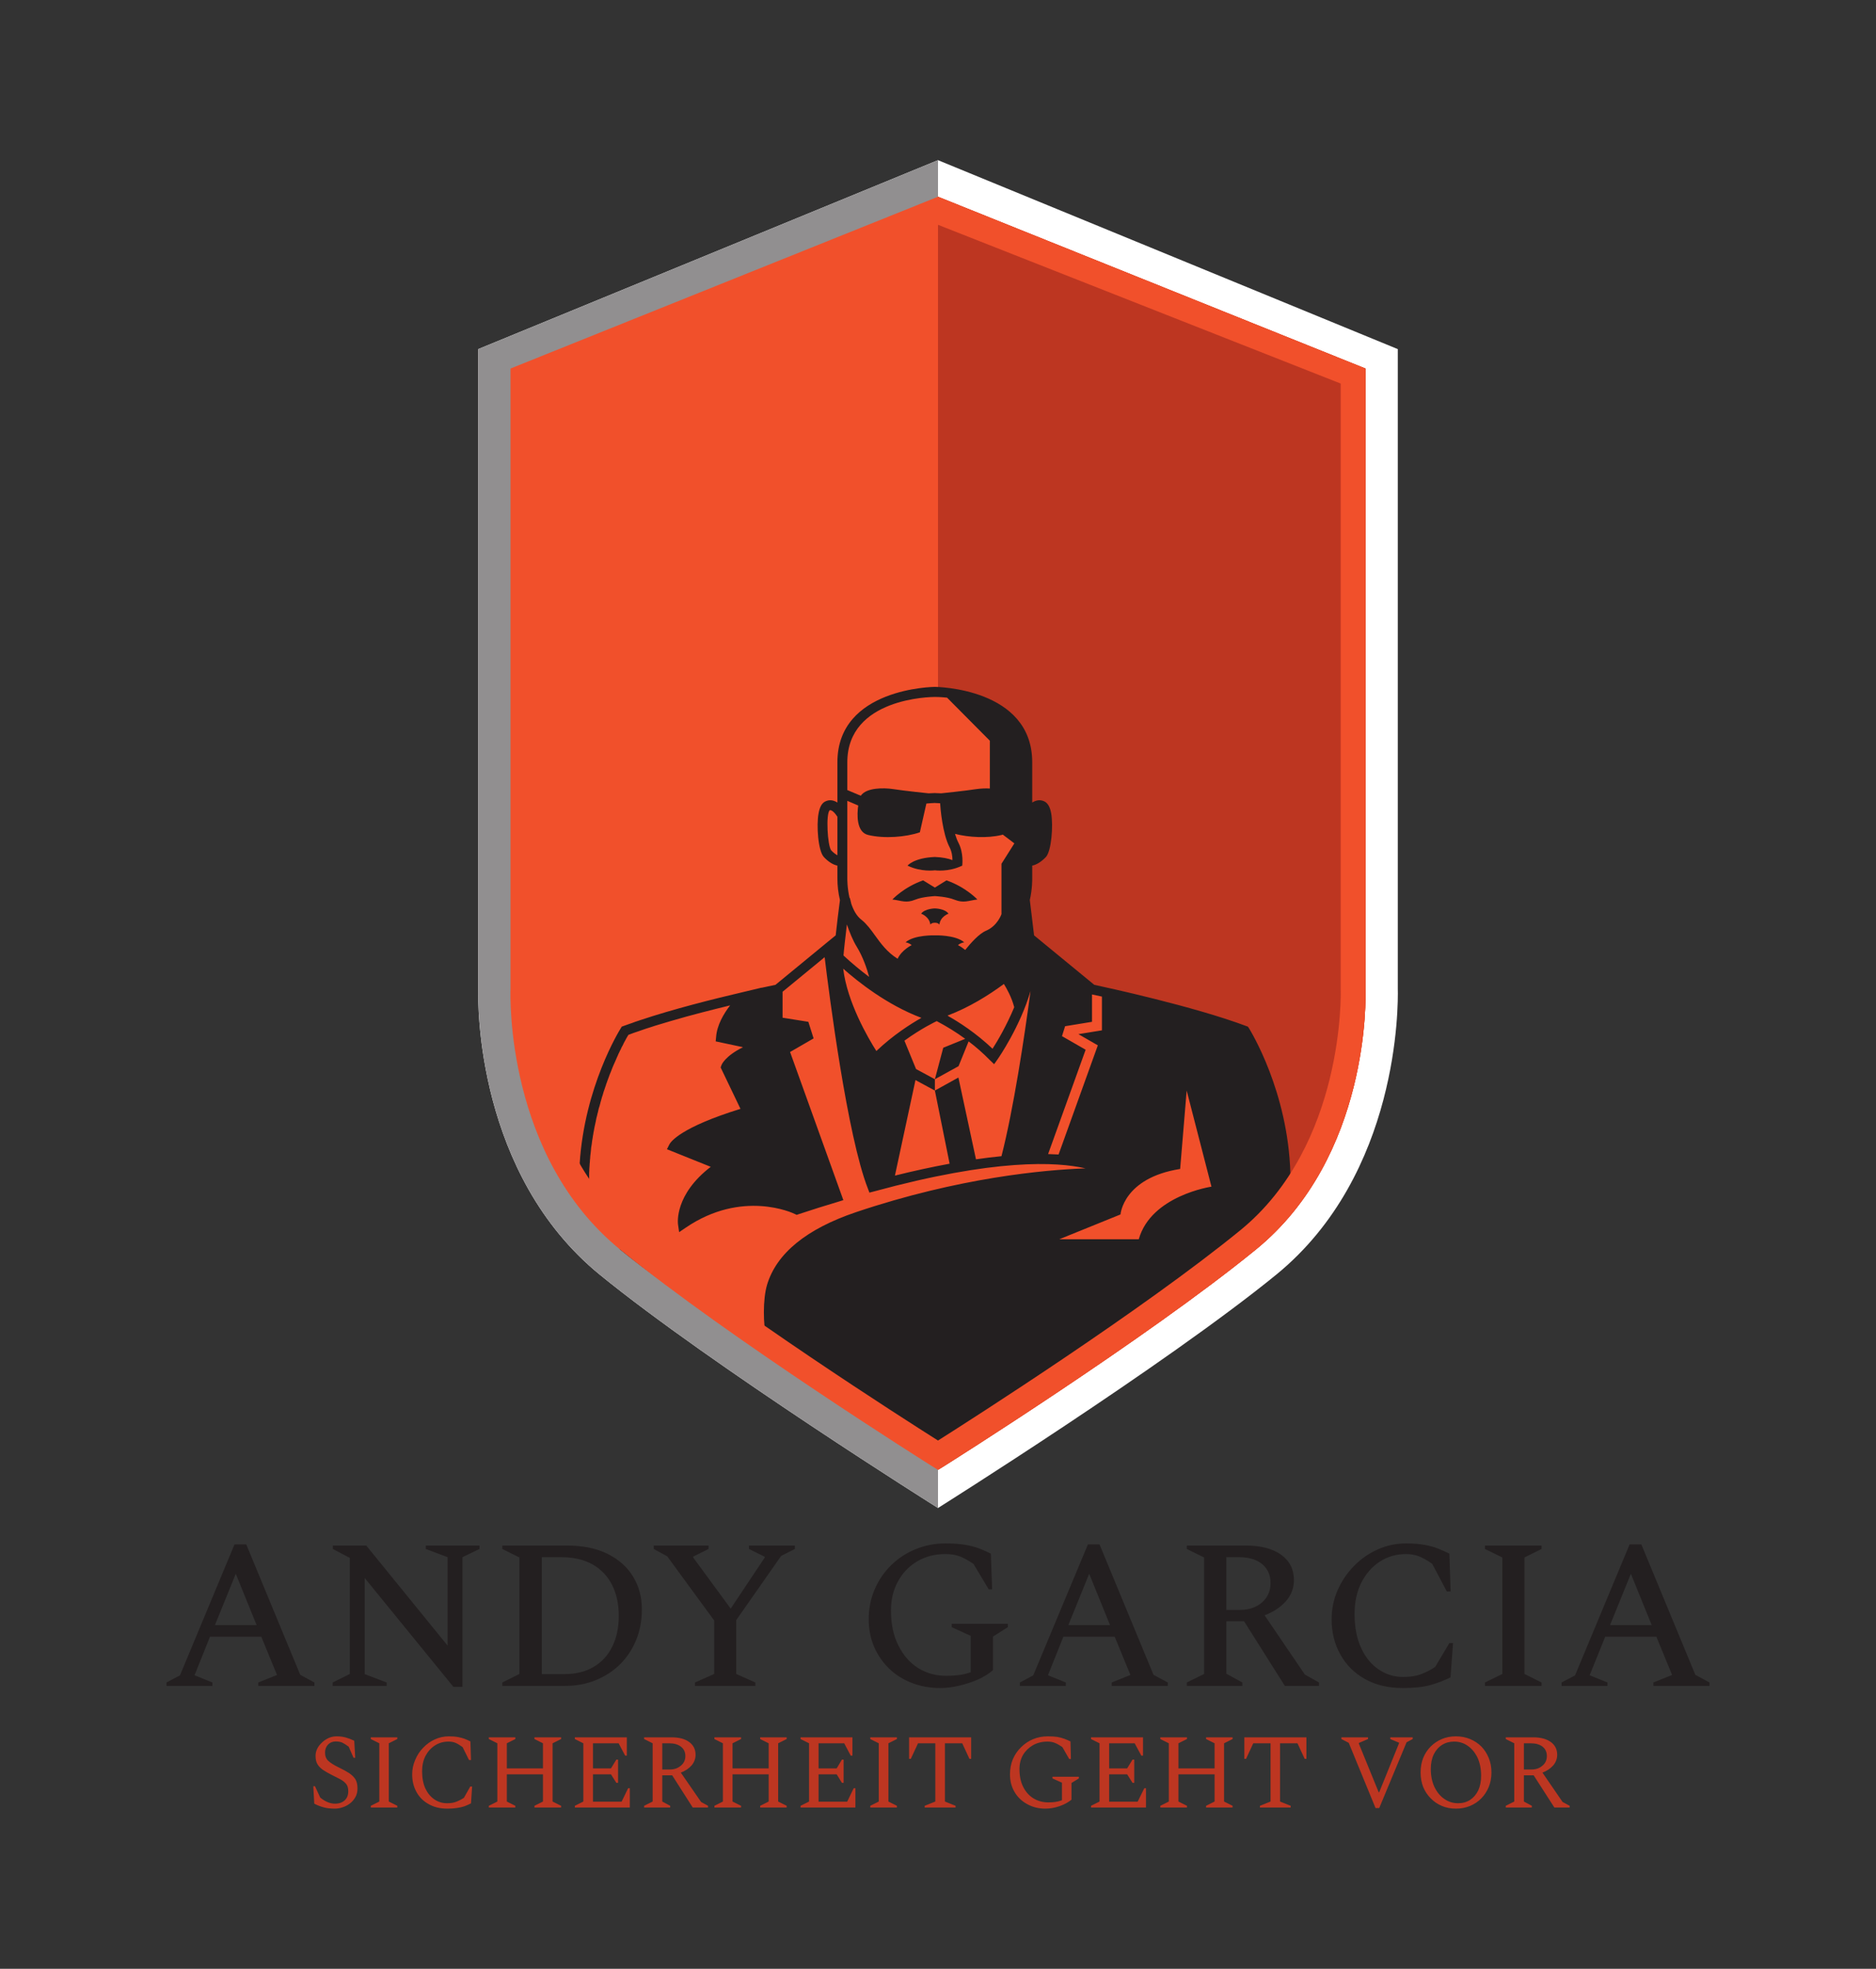
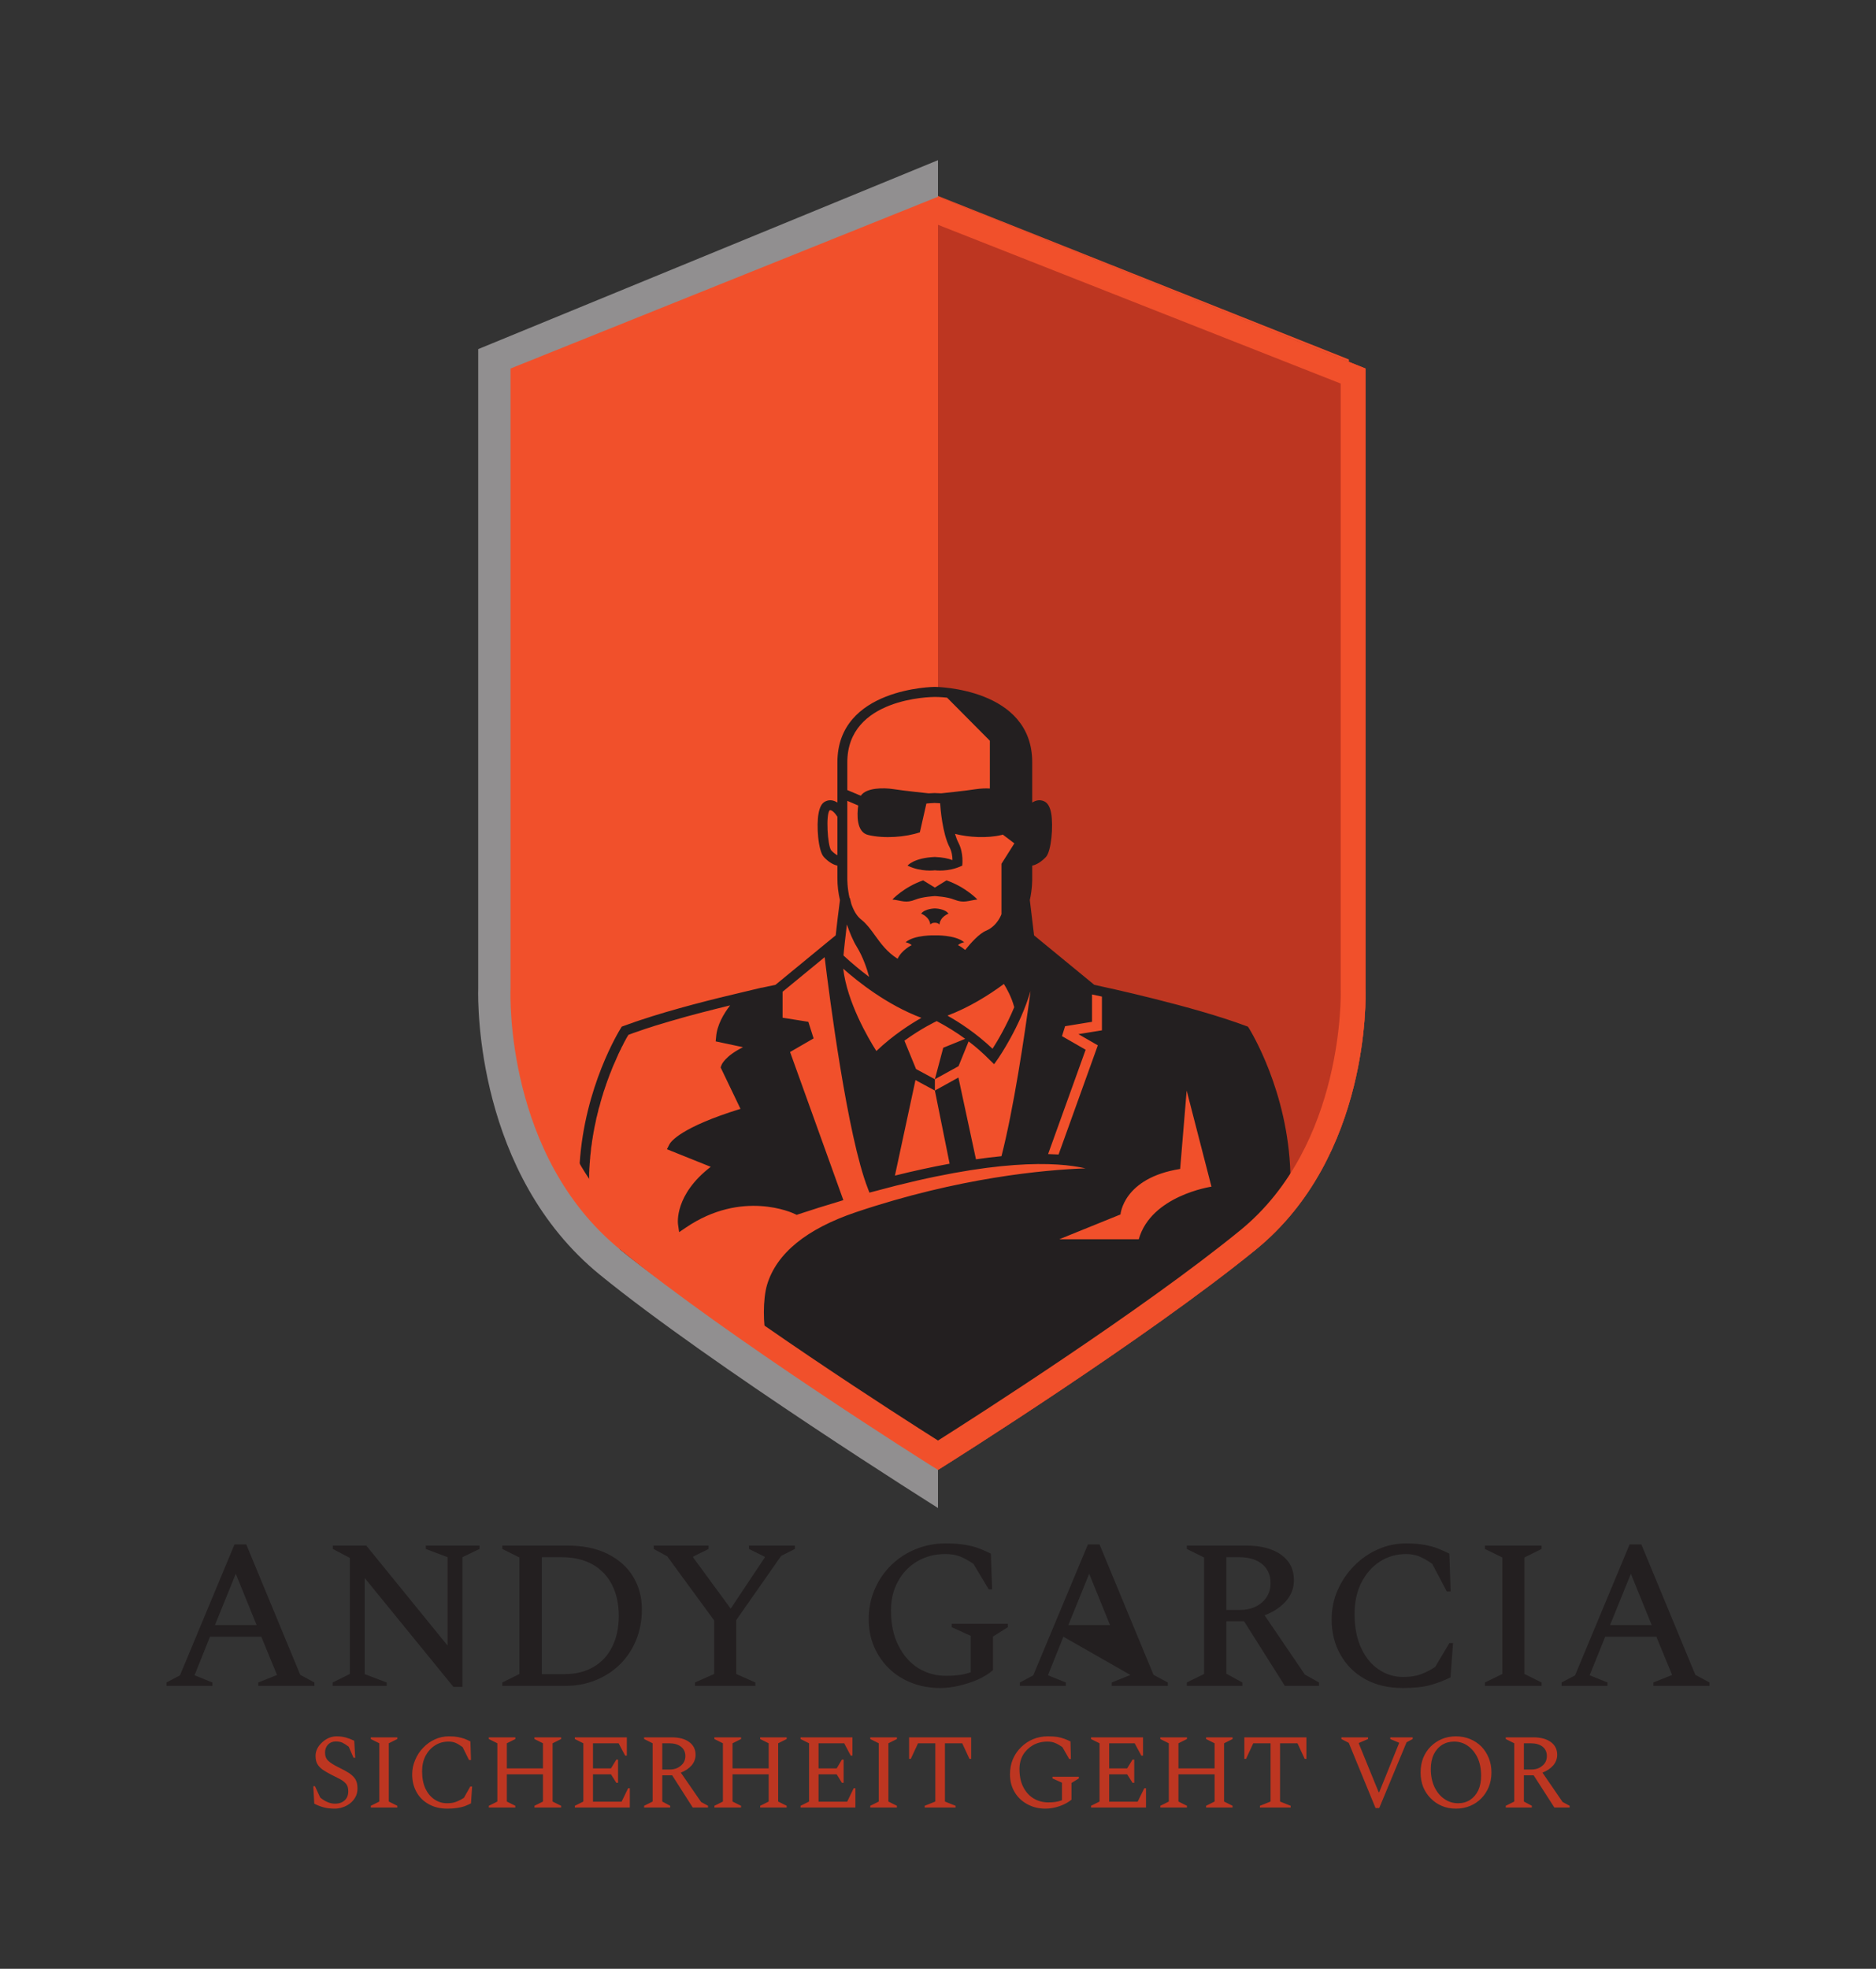
<svg xmlns="http://www.w3.org/2000/svg" version="1.1" viewBox="0 0 13.24 13.89">
  <rect x="0" y="0" width="13.24" height="13.89" fill="#333333" stroke="none" />
  <g transform="matrix(1,0,0,1,1.13,10.889)">
    <g clip-path="url(#SvgjsClipPath1001)">
      <g clip-path="url(#abd6b0620-91df-4112-9106-b29156608413da6ecff8-1876-4283-b7ce-8b293273bda4)">
        <path d=" M 5.486 -9.508 L 8.39 -8.353 L 8.39 -3.845 C 8.39 -3.845 8.43 -2.729 7.655 -2.1 C 6.88 -1.471 5.486 -0.601 5.486 -0.601 C 5.486 -0.601 4.092 -1.471 3.317 -2.1 C 2.542 -2.729 2.582 -3.845 2.582 -3.845 L 2.582 -8.353 Z" fill="#f1502b" transform="matrix(1,0,0,1,0,0)" fill-rule="nonzero" />
      </g>
      <g clip-path="url(#abd6b0620-91df-4112-9106-b29156608413da6ecff8-1876-4283-b7ce-8b293273bda4)">
-         <path d=" M 5.49 -9.402 L 8.42 -8.236 L 8.42 -3.909 C 8.42 -3.909 8.46 -2.778 7.678 -2.141 C 6.896 -1.504 5.49 -0.622 5.49 -0.622 C 5.49 -0.622 4.084 -1.504 3.302 -2.141 C 2.52 -2.778 2.56 -3.909 2.56 -3.909 L 2.56 -8.236 Z M 5.49 -9.759 L 2.245 -8.426 L 2.245 -3.913 C 2.242 -3.801 2.234 -2.605 3.103 -1.896 C 3.891 -1.254 5.49 -0.25 5.49 -0.25 C 5.49 -0.25 7.089 -1.254 7.877 -1.896 C 8.746 -2.605 8.738 -3.801 8.735 -3.913 L 8.735 -8.426 Z" fill="#ffffff" transform="matrix(1,0,0,1,0,0)" fill-rule="nonzero" />
-       </g>
+         </g>
      <g clip-path="url(#abd6b0620-91df-4112-9106-b29156608413da6ecff8-1876-4283-b7ce-8b293273bda4)">
        <path d=" M 5.49 -0.622 C 5.49 -0.622 4.084 -1.504 3.302 -2.141 C 2.52 -2.778 2.56 -3.909 2.56 -3.909 L 2.56 -8.236 L 5.49 -9.402 L 5.49 -9.759 L 2.245 -8.426 L 2.245 -3.913 C 2.242 -3.802 2.234 -2.605 3.103 -1.896 C 3.891 -1.254 5.49 -0.25 5.49 -0.25 Z" fill="#918f90" transform="matrix(1,0,0,1,0,0)" fill-rule="nonzero" />
      </g>
      <g clip-path="url(#abd6b0620-91df-4112-9106-b29156608413da6ecff8-1876-4283-b7ce-8b293273bda4)">
        <path d=" M 5.49 -0.726 C 5.74 -0.884 6.934 -1.647 7.623 -2.209 C 8.362 -2.811 8.333 -3.895 8.332 -3.906 L 8.332 -8.183 L 5.49 -9.303 L 5.49 -9.501 L 8.507 -8.289 L 8.507 -3.909 C 8.509 -3.864 8.54 -2.73 7.733 -2.073 C 6.956 -1.44 5.551 -0.557 5.537 -0.548 L 5.49 -0.519 Z" fill="#f1502b" transform="matrix(1,0,0,1,0,0)" fill-rule="nonzero" />
      </g>
      <g clip-path="url(#abd6b0620-91df-4112-9106-b29156608413da6ecff8-1876-4283-b7ce-8b293273bda4)">
        <path d=" M 5.49 -9.303 L 5.49 -9.501 L 8.507 -8.289 L 8.507 -3.909 C 8.509 -3.864 8.54 -2.73 7.733 -2.073 C 6.956 -1.44 5.551 -0.557 5.537 -0.548 L 5.49 -0.519 Z" fill="#bd3621" transform="matrix(1,0,0,1,0,0)" fill-rule="nonzero" />
      </g>
      <g clip-path="url(#abd6b0620-91df-4112-9106-b29156608413da6ecff8-1876-4283-b7ce-8b293273bda4)">
        <path d=" M 2.961 -2.503 C 2.961 -2.503 2.99 -3.12 3.285 -3.604 C 3.285 -3.604 3.584 -3.774 4.358 -3.907 L 4.786 -4.26 L 4.836 -4.52 C 4.836 -4.52 4.818 -4.649 4.809 -4.8 C 4.809 -4.8 4.681 -4.857 4.681 -4.969 C 4.681 -4.969 4.643 -5.321 4.804 -5.155 L 4.804 -5.56 C 4.804 -5.56 4.85 -5.993 5.409 -5.997 C 5.969 -6.002 6.093 -5.657 6.098 -5.445 C 6.102 -5.233 6.098 -4.276 6.098 -4.276 L 6.544 -3.917 L 7.631 -3.607 C 7.631 -3.607 7.874 -3.148 7.907 -2.641 L 5.352 -0.726 Z" fill="#f1502b" transform="matrix(1,0,0,1,0,0)" fill-rule="nonzero" />
      </g>
      <g clip-path="url(#abd6b0620-91df-4112-9106-b29156608413da6ecff8-1876-4283-b7ce-8b293273bda4)">
        <path d=" M 5.468 -4.48 C 5.468 -4.48 5.397 -4.479 5.371 -4.443 C 5.371 -4.443 5.429 -4.423 5.436 -4.366 C 5.436 -4.366 5.443 -4.379 5.468 -4.379 L 5.468 -4.379 C 5.492 -4.379 5.5 -4.366 5.5 -4.366 C 5.506 -4.423 5.564 -4.443 5.564 -4.443 C 5.539 -4.479 5.468 -4.48 5.468 -4.48 M 4.911 -2.337 C 4.562 -2.219 4.351 -2.047 4.284 -1.826 C 4.252 -1.72 4.257 -1.54 4.278 -1.451 C 3.951 -1.678 3.618 -1.919 3.357 -2.132 C 3.224 -2.241 3.116 -2.365 3.028 -2.497 C 3.028 -2.502 3.028 -2.584 3.028 -2.589 C 3.028 -2.598 3.028 -2.607 3.028 -2.615 C 3.029 -2.624 3.029 -2.632 3.029 -2.64 C 3.03 -2.649 3.03 -2.658 3.031 -2.667 C 3.031 -2.675 3.032 -2.683 3.033 -2.692 C 3.033 -2.7 3.034 -2.709 3.035 -2.717 C 3.035 -2.726 3.036 -2.734 3.037 -2.742 C 3.038 -2.75 3.039 -2.759 3.04 -2.767 C 3.041 -2.775 3.041 -2.783 3.042 -2.791 C 3.043 -2.8 3.045 -2.808 3.046 -2.816 C 3.047 -2.824 3.048 -2.832 3.049 -2.84 C 3.05 -2.848 3.052 -2.855 3.053 -2.863 C 3.054 -2.871 3.055 -2.879 3.057 -2.887 C 3.058 -2.895 3.059 -2.902 3.061 -2.91 C 3.062 -2.918 3.064 -2.926 3.065 -2.933 C 3.067 -2.941 3.068 -2.948 3.07 -2.956 C 3.071 -2.963 3.073 -2.971 3.075 -2.979 C 3.076 -2.986 3.078 -2.993 3.079 -3 C 3.081 -3.007 3.083 -3.015 3.085 -3.023 C 3.086 -3.03 3.088 -3.036 3.09 -3.043 C 3.092 -3.05 3.093 -3.058 3.095 -3.066 C 3.097 -3.072 3.099 -3.078 3.101 -3.085 C 3.103 -3.092 3.105 -3.1 3.107 -3.107 C 3.108 -3.113 3.11 -3.119 3.112 -3.125 C 3.114 -3.133 3.116 -3.14 3.118 -3.147 L 3.124 -3.165 C 3.126 -3.172 3.128 -3.179 3.13 -3.186 C 3.132 -3.192 3.134 -3.197 3.136 -3.203 C 3.138 -3.21 3.141 -3.217 3.143 -3.224 C 3.145 -3.229 3.147 -3.234 3.148 -3.24 C 3.151 -3.246 3.153 -3.253 3.155 -3.259 C 3.157 -3.265 3.159 -3.27 3.161 -3.275 C 3.163 -3.281 3.166 -3.288 3.168 -3.294 L 3.173 -3.308 C 3.176 -3.314 3.178 -3.321 3.181 -3.327 C 3.182 -3.331 3.184 -3.336 3.186 -3.34 C 3.188 -3.346 3.191 -3.352 3.193 -3.358 L 3.198 -3.37 C 3.201 -3.376 3.203 -3.382 3.206 -3.388 L 3.211 -3.399 L 3.218 -3.415 L 3.223 -3.427 L 3.23 -3.442 L 3.234 -3.452 L 3.241 -3.466 L 3.245 -3.475 C 3.247 -3.479 3.25 -3.484 3.252 -3.488 L 3.255 -3.496 L 3.262 -3.509 L 3.266 -3.516 L 3.271 -3.527 L 3.274 -3.533 L 3.28 -3.544 L 3.283 -3.549 L 3.288 -3.559 C 3.294 -3.569 3.299 -3.579 3.305 -3.588 C 3.33 -3.598 3.357 -3.607 3.384 -3.616 L 3.395 -3.62 C 3.418 -3.628 3.441 -3.636 3.465 -3.643 C 3.474 -3.646 3.483 -3.649 3.492 -3.652 C 3.53 -3.663 3.568 -3.675 3.606 -3.686 C 3.748 -3.728 3.896 -3.765 4.023 -3.796 C 3.978 -3.738 3.93 -3.657 3.924 -3.573 L 3.921 -3.542 L 4.114 -3.501 C 3.989 -3.439 3.963 -3.38 3.961 -3.372 L 3.956 -3.358 L 4.096 -3.066 C 3.673 -2.935 3.604 -2.834 3.594 -2.815 L 3.577 -2.781 L 3.886 -2.657 C 3.63 -2.46 3.654 -2.261 3.655 -2.252 L 3.663 -2.196 L 3.71 -2.228 C 4.107 -2.498 4.465 -2.332 4.48 -2.324 L 4.493 -2.318 L 4.507 -2.323 C 4.601 -2.354 4.695 -2.384 4.787 -2.411 L 4.822 -2.422 L 4.446 -3.467 L 4.612 -3.563 L 4.575 -3.68 L 4.393 -3.709 L 4.393 -3.892 L 4.69 -4.136 C 4.722 -3.871 4.85 -2.874 4.995 -2.504 L 5.006 -2.475 L 5.037 -2.483 C 5.892 -2.716 6.328 -2.693 6.531 -2.646 C 6.244 -2.636 5.639 -2.582 4.911 -2.337 M 5.512 -5.292 C 5.498 -5.293 5.483 -5.293 5.466 -5.294 C 5.452 -5.293 5.438 -5.293 5.424 -5.292 L 5.424 -5.292 C 5.424 -5.292 5.249 -5.31 5.173 -5.322 C 5.107 -5.332 4.984 -5.333 4.945 -5.275 L 4.85 -5.315 L 4.85 -5.511 C 4.85 -5.966 5.442 -5.972 5.468 -5.972 C 5.473 -5.972 5.506 -5.972 5.554 -5.967 L 5.856 -5.663 L 5.856 -5.326 C 5.825 -5.328 5.793 -5.326 5.762 -5.322 C 5.686 -5.31 5.512 -5.292 5.512 -5.292 Z M 4.927 -5.206 C 4.918 -5.143 4.913 -5.017 4.998 -4.998 C 5.111 -4.971 5.263 -4.983 5.362 -5.017 L 5.408 -5.22 C 5.427 -5.222 5.447 -5.223 5.466 -5.224 C 5.48 -5.223 5.493 -5.223 5.505 -5.222 C 5.507 -5.188 5.521 -5.009 5.572 -4.911 C 5.588 -4.88 5.592 -4.846 5.592 -4.821 C 5.563 -4.832 5.522 -4.841 5.468 -4.843 C 5.319 -4.837 5.275 -4.782 5.275 -4.782 C 5.371 -4.735 5.468 -4.749 5.468 -4.749 L 5.468 -4.749 C 5.468 -4.749 5.563 -4.735 5.659 -4.781 L 5.661 -4.781 C 5.661 -4.784 5.673 -4.869 5.634 -4.944 C 5.625 -4.961 5.617 -4.983 5.61 -5.006 C 5.708 -4.981 5.837 -4.974 5.938 -4.998 C 5.941 -4.998 5.944 -5 5.947 -5.001 L 6.029 -4.939 L 5.938 -4.795 L 5.938 -4.44 C 5.938 -4.44 5.911 -4.358 5.83 -4.323 C 5.781 -4.303 5.722 -4.237 5.682 -4.187 C 5.666 -4.2 5.649 -4.212 5.631 -4.221 C 5.648 -4.237 5.675 -4.241 5.675 -4.241 C 5.612 -4.295 5.468 -4.29 5.468 -4.29 L 5.468 -4.29 C 5.468 -4.29 5.323 -4.295 5.261 -4.241 C 5.261 -4.241 5.287 -4.237 5.304 -4.221 C 5.304 -4.221 5.234 -4.187 5.205 -4.125 C 5.132 -4.17 5.087 -4.232 5.045 -4.29 C 5.015 -4.332 4.986 -4.371 4.951 -4.399 C 4.915 -4.426 4.893 -4.469 4.878 -4.513 C 4.872 -4.537 4.869 -4.553 4.868 -4.554 L 4.866 -4.553 C 4.849 -4.625 4.85 -4.69 4.85 -4.691 L 4.85 -5.239 Z M 5.572 -2.679 C 5.442 -2.655 5.314 -2.627 5.186 -2.595 L 5.331 -3.269 L 5.468 -3.195 L 5.468 -3.275 L 5.335 -3.347 L 5.253 -3.547 C 5.376 -3.636 5.475 -3.682 5.477 -3.683 L 5.481 -3.685 C 5.551 -3.648 5.618 -3.607 5.682 -3.56 L 5.527 -3.497 L 5.468 -3.275 L 5.635 -3.367 L 5.706 -3.542 C 5.759 -3.502 5.809 -3.458 5.856 -3.41 L 5.886 -3.381 L 5.91 -3.415 C 5.919 -3.427 6.07 -3.647 6.143 -3.897 C 6.1 -3.572 6.023 -3.064 5.938 -2.732 C 5.878 -2.726 5.818 -2.719 5.758 -2.71 L 5.634 -3.287 L 5.468 -3.195 Z M 5.558 -3.723 L 5.557 -3.724 C 5.709 -3.781 5.848 -3.868 5.955 -3.947 C 5.974 -3.917 6.01 -3.853 6.028 -3.783 C 5.974 -3.653 5.909 -3.543 5.875 -3.49 C 5.758 -3.601 5.638 -3.678 5.561 -3.721 L 5.563 -3.722 Z M 4.917 -4.209 C 4.96 -4.139 4.989 -4.054 5.004 -3.997 C 4.941 -4.044 4.88 -4.095 4.823 -4.148 C 4.826 -4.188 4.837 -4.281 4.847 -4.367 C 4.866 -4.312 4.889 -4.254 4.917 -4.209 M 5.373 -3.708 C 5.297 -3.665 5.174 -3.587 5.055 -3.474 C 4.997 -3.565 4.849 -3.818 4.821 -4.055 C 4.922 -3.965 5.13 -3.799 5.373 -3.708 M 6.365 -3.579 L 6.387 -3.649 L 6.577 -3.68 L 6.577 -3.873 C 6.588 -3.871 6.613 -3.865 6.647 -3.858 L 6.647 -3.62 L 6.481 -3.593 L 6.618 -3.514 L 6.341 -2.744 C 6.317 -2.745 6.293 -2.746 6.267 -2.747 L 6.532 -3.483 Z M 6.907 -2.146 L 6.346 -2.146 L 6.778 -2.321 C 6.778 -2.321 6.796 -2.578 7.199 -2.642 L 7.245 -3.195 L 7.42 -2.517 C 7.42 -2.517 6.994 -2.455 6.907 -2.146 M 7.977 -2.611 C 7.96 -3.19 7.696 -3.616 7.684 -3.636 L 7.677 -3.646 L 7.666 -3.65 C 7.29 -3.791 6.672 -3.924 6.593 -3.941 L 6.168 -4.29 C 6.157 -4.388 6.142 -4.502 6.138 -4.539 C 6.156 -4.618 6.155 -4.686 6.155 -4.691 L 6.155 -4.782 C 6.185 -4.788 6.218 -4.808 6.251 -4.842 C 6.291 -4.884 6.304 -5.065 6.289 -5.15 C 6.281 -5.195 6.265 -5.223 6.241 -5.235 C 6.21 -5.25 6.18 -5.243 6.155 -5.227 L 6.155 -5.511 C 6.155 -6.036 5.475 -6.043 5.468 -6.043 C 5.461 -6.043 4.78 -6.036 4.78 -5.511 L 4.78 -5.227 C 4.755 -5.243 4.726 -5.25 4.695 -5.235 C 4.67 -5.223 4.655 -5.195 4.647 -5.15 C 4.631 -5.065 4.644 -4.884 4.685 -4.842 C 4.717 -4.808 4.75 -4.788 4.78 -4.782 L 4.78 -4.692 C 4.78 -4.64 4.786 -4.589 4.798 -4.539 C 4.787 -4.456 4.777 -4.373 4.768 -4.29 L 4.719 -4.25 L 4.343 -3.941 C 4.31 -3.934 4.277 -3.927 4.244 -3.92 L 4.245 -3.921 L 4.115 -3.89 C 3.905 -3.841 3.622 -3.77 3.389 -3.692 L 3.377 -3.688 C 3.369 -3.685 3.361 -3.683 3.353 -3.68 L 3.329 -3.671 L 3.311 -3.665 C 3.297 -3.66 3.283 -3.655 3.269 -3.65 L 3.258 -3.646 L 3.252 -3.636 C 3.24 -3.617 2.996 -3.223 2.961 -2.68 L 2.97 -2.497 L 3.247 -2.073 C 3.593 -1.79 4.083 -1.484 4.5 -1.202 C 4.608 -1.113 4.763 -1.014 4.92 -0.922 C 5.234 -0.716 5.437 -0.605 5.443 -0.601 L 5.49 -0.572 L 5.536 -0.601 C 5.55 -0.61 6.95 -1.47 7.727 -2.103 L 7.96 -2.388 Z M 4.78 -5.127 L 4.78 -4.855 C 4.769 -4.861 4.754 -4.871 4.736 -4.89 C 4.71 -4.925 4.698 -5.144 4.725 -5.172 C 4.74 -5.179 4.766 -5.149 4.78 -5.127 M 5.33 -4.542 C 5.381 -4.563 5.468 -4.567 5.468 -4.567 C 5.468 -4.567 5.554 -4.563 5.605 -4.542 C 5.673 -4.515 5.701 -4.535 5.768 -4.543 C 5.768 -4.543 5.687 -4.63 5.55 -4.678 L 5.468 -4.627 L 5.468 -4.627 L 5.385 -4.678 C 5.248 -4.63 5.168 -4.543 5.168 -4.543 C 5.235 -4.535 5.263 -4.515 5.33 -4.542" fill="#231f20" transform="matrix(1,0,0,1,0,0)" fill-rule="nonzero" />
      </g>
      <g clip-path="url(#abd6b0620-91df-4112-9106-b29156608413da6ecff8-1876-4283-b7ce-8b293273bda4)">
        <path d=" M 5.49 -0.519 L 5.443 -0.548 C 5.429 -0.557 4.024 -1.44 3.247 -2.073 C 2.44 -2.73 2.471 -3.864 2.473 -3.912 L 2.473 -8.289 L 5.49 -9.501 L 8.507 -8.289 L 8.507 -3.909 C 8.509 -3.864 8.54 -2.73 7.733 -2.073 C 6.956 -1.44 5.551 -0.557 5.536 -0.548 Z M 2.648 -8.183 L 2.648 -3.909 C 2.647 -3.895 2.619 -2.81 3.357 -2.209 C 4.046 -1.647 5.24 -0.884 5.49 -0.726 C 5.74 -0.884 6.934 -1.647 7.623 -2.209 C 8.362 -2.811 8.333 -3.895 8.332 -3.906 L 8.332 -8.183 L 5.49 -9.303 Z" fill="#f1502b" transform="matrix(1,0,0,1,0,0)" fill-rule="nonzero" />
      </g>
    </g>
    <g>
-       <path d=" M 0.045 1.005 L 0.045 0.981 L 0.14 0.931 L 0.525 0.007 L 0.608 0.007 L 0.989 0.927 L 1.089 0.981 L 1.089 1.005 L 0.693 1.005 L 0.693 0.981 L 0.825 0.928 L 0.714 0.658 L 0.352 0.658 L 0.243 0.93 L 0.369 0.981 L 0.369 1.005 L 0.045 1.005 M 0.387 0.576 L 0.681 0.576 L 0.534 0.214 L 0.387 0.576 M 1.218 1.005 L 1.218 0.981 L 1.339 0.921 L 1.339 0.102 L 1.219 0.039 L 1.219 0.015 L 1.455 0.015 L 2.029 0.721 L 2.029 0.097 L 1.875 0.039 L 1.875 0.015 L 2.254 0.015 L 2.254 0.039 L 2.134 0.097 L 2.134 1.012 L 2.07 1.012 L 1.444 0.244 L 1.444 0.922 L 1.599 0.981 L 1.599 1.005 L 1.218 1.005 M 2.415 1.005 L 2.415 0.981 L 2.536 0.921 L 2.536 0.099 L 2.415 0.039 L 2.415 0.015 L 2.871 0.015 Q 3.039 0.015 3.157 0.073 Q 3.276 0.132 3.338 0.234 Q 3.4 0.336 3.4 0.465 Q 3.4 0.582 3.36 0.681 Q 3.319 0.78 3.247 0.852 Q 3.174 0.924 3.076 0.964 Q 2.977 1.005 2.86 1.005 L 2.415 1.005 M 2.83 0.097 L 2.694 0.097 L 2.694 0.922 L 2.853 0.922 Q 2.973 0.922 3.058 0.872 Q 3.144 0.822 3.19 0.73 Q 3.237 0.637 3.237 0.511 Q 3.237 0.387 3.19 0.293 Q 3.142 0.199 3.052 0.148 Q 2.961 0.097 2.83 0.097 M 3.775 1.005 L 3.775 0.981 L 3.91 0.921 L 3.91 0.543 L 3.579 0.091 L 3.484 0.039 L 3.484 0.015 L 3.871 0.015 L 3.871 0.039 L 3.762 0.093 L 3.762 0.099 L 4.027 0.46 L 4.267 0.1 L 4.267 0.094 L 4.156 0.039 L 4.156 0.015 L 4.48 0.015 L 4.48 0.039 L 4.383 0.088 L 4.066 0.541 L 4.066 0.921 L 4.201 0.981 L 4.201 1.005 L 3.775 1.005 M 5.505 1.02 Q 5.397 1.02 5.305 0.984 Q 5.212 0.948 5.145 0.883 Q 5.077 0.817 5.039 0.729 Q 5.001 0.64 5.001 0.535 Q 5.001 0.42 5.044 0.322 Q 5.086 0.225 5.161 0.152 Q 5.236 0.079 5.334 0.04 Q 5.431 -2.220446049250313e-16 5.542 -2.220446049250313e-16 Q 5.622 -2.220446049250313e-16 5.677 0.009 Q 5.733 0.018 5.777 0.034 Q 5.821 0.051 5.863 0.072 L 5.872 0.324 L 5.848 0.324 L 5.74 0.144 Q 5.682 0.105 5.64 0.09 Q 5.598 0.075 5.542 0.075 Q 5.431 0.075 5.344 0.126 Q 5.257 0.177 5.208 0.267 Q 5.158 0.357 5.158 0.472 Q 5.158 0.618 5.211 0.721 Q 5.263 0.825 5.351 0.88 Q 5.439 0.934 5.548 0.934 Q 5.592 0.934 5.635 0.929 Q 5.677 0.924 5.721 0.909 L 5.721 0.652 L 5.587 0.591 L 5.587 0.567 L 5.983 0.567 L 5.983 0.591 L 5.878 0.657 L 5.878 0.894 Q 5.833 0.933 5.77 0.961 Q 5.707 0.988 5.638 1.004 Q 5.569 1.02 5.505 1.02 M 6.068 1.005 L 6.068 0.981 L 6.162 0.931 L 6.548 0.007 L 6.63 0.007 L 7.011 0.927 L 7.112 0.981 L 7.112 1.005 L 6.716 1.005 L 6.716 0.981 L 6.848 0.928 L 6.737 0.658 L 6.375 0.658 L 6.266 0.93 L 6.392 0.981 L 6.392 1.005 L 6.068 1.005 M 6.41 0.576 L 6.704 0.576 L 6.557 0.214 L 6.41 0.576 M 7.246 1.005 L 7.246 0.981 L 7.368 0.921 L 7.368 0.099 L 7.246 0.039 L 7.246 0.015 L 7.663 0.015 Q 7.821 0.015 7.912 0.08 Q 8.002 0.145 8.002 0.259 Q 8.002 0.343 7.945 0.408 Q 7.888 0.472 7.795 0.507 L 8.079 0.925 L 8.179 0.981 L 8.179 1.005 L 7.938 1.005 L 7.65 0.549 L 7.525 0.549 L 7.525 0.919 L 7.638 0.981 L 7.638 1.005 L 7.246 1.005 M 7.614 0.097 L 7.525 0.097 L 7.525 0.469 L 7.623 0.469 Q 7.716 0.469 7.777 0.416 Q 7.837 0.363 7.837 0.28 Q 7.837 0.195 7.778 0.146 Q 7.719 0.097 7.614 0.097 M 8.771 1.02 Q 8.616 1.02 8.504 0.957 Q 8.391 0.894 8.33 0.784 Q 8.268 0.675 8.268 0.535 Q 8.268 0.427 8.31 0.331 Q 8.352 0.235 8.425 0.16 Q 8.498 0.085 8.592 0.043 Q 8.687 -2.220446049250313e-16 8.793 -2.220446049250313e-16 Q 8.87 -2.220446049250313e-16 8.922 0.01 Q 8.975 0.019 9.016 0.035 Q 9.057 0.051 9.099 0.072 L 9.108 0.339 L 9.081 0.339 L 8.978 0.144 Q 8.927 0.108 8.885 0.091 Q 8.844 0.075 8.793 0.075 Q 8.69 0.075 8.607 0.129 Q 8.525 0.183 8.477 0.278 Q 8.43 0.373 8.43 0.498 Q 8.43 0.637 8.476 0.737 Q 8.522 0.837 8.6 0.889 Q 8.678 0.942 8.772 0.942 Q 8.85 0.942 8.903 0.921 Q 8.957 0.9 8.999 0.871 L 9.099 0.703 L 9.125 0.703 L 9.107 0.945 Q 9.041 0.978 8.966 0.999 Q 8.891 1.02 8.771 1.02 M 9.35 1.005 L 9.35 0.981 L 9.473 0.921 L 9.473 0.099 L 9.35 0.039 L 9.35 0.015 L 9.75 0.015 L 9.75 0.039 L 9.629 0.099 L 9.629 0.921 L 9.75 0.981 L 9.75 1.005 L 9.35 1.005 M 9.891 1.005 L 9.891 0.981 L 9.986 0.931 L 10.371 0.007 L 10.454 0.007 L 10.835 0.927 L 10.935 0.981 L 10.935 1.005 L 10.539 1.005 L 10.539 0.981 L 10.671 0.928 L 10.56 0.658 L 10.199 0.658 L 10.089 0.93 L 10.215 0.981 L 10.215 1.005 L 9.891 1.005 M 10.233 0.576 L 10.527 0.576 L 10.38 0.214 L 10.233 0.576" fill="#231f20" fill-rule="nonzero" />
+       <path d=" M 0.045 1.005 L 0.045 0.981 L 0.14 0.931 L 0.525 0.007 L 0.608 0.007 L 0.989 0.927 L 1.089 0.981 L 1.089 1.005 L 0.693 1.005 L 0.693 0.981 L 0.825 0.928 L 0.714 0.658 L 0.352 0.658 L 0.243 0.93 L 0.369 0.981 L 0.369 1.005 L 0.045 1.005 M 0.387 0.576 L 0.681 0.576 L 0.534 0.214 L 0.387 0.576 M 1.218 1.005 L 1.218 0.981 L 1.339 0.921 L 1.339 0.102 L 1.219 0.039 L 1.219 0.015 L 1.455 0.015 L 2.029 0.721 L 2.029 0.097 L 1.875 0.039 L 1.875 0.015 L 2.254 0.015 L 2.254 0.039 L 2.134 0.097 L 2.134 1.012 L 2.07 1.012 L 1.444 0.244 L 1.444 0.922 L 1.599 0.981 L 1.599 1.005 L 1.218 1.005 M 2.415 1.005 L 2.415 0.981 L 2.536 0.921 L 2.536 0.099 L 2.415 0.039 L 2.415 0.015 L 2.871 0.015 Q 3.039 0.015 3.157 0.073 Q 3.276 0.132 3.338 0.234 Q 3.4 0.336 3.4 0.465 Q 3.4 0.582 3.36 0.681 Q 3.319 0.78 3.247 0.852 Q 3.174 0.924 3.076 0.964 Q 2.977 1.005 2.86 1.005 L 2.415 1.005 M 2.83 0.097 L 2.694 0.097 L 2.694 0.922 L 2.853 0.922 Q 2.973 0.922 3.058 0.872 Q 3.144 0.822 3.19 0.73 Q 3.237 0.637 3.237 0.511 Q 3.237 0.387 3.19 0.293 Q 3.142 0.199 3.052 0.148 Q 2.961 0.097 2.83 0.097 M 3.775 1.005 L 3.775 0.981 L 3.91 0.921 L 3.91 0.543 L 3.579 0.091 L 3.484 0.039 L 3.484 0.015 L 3.871 0.015 L 3.871 0.039 L 3.762 0.093 L 3.762 0.099 L 4.027 0.46 L 4.267 0.1 L 4.267 0.094 L 4.156 0.039 L 4.156 0.015 L 4.48 0.015 L 4.48 0.039 L 4.383 0.088 L 4.066 0.541 L 4.066 0.921 L 4.201 0.981 L 4.201 1.005 L 3.775 1.005 M 5.505 1.02 Q 5.397 1.02 5.305 0.984 Q 5.212 0.948 5.145 0.883 Q 5.077 0.817 5.039 0.729 Q 5.001 0.64 5.001 0.535 Q 5.001 0.42 5.044 0.322 Q 5.086 0.225 5.161 0.152 Q 5.236 0.079 5.334 0.04 Q 5.431 -2.220446049250313e-16 5.542 -2.220446049250313e-16 Q 5.622 -2.220446049250313e-16 5.677 0.009 Q 5.733 0.018 5.777 0.034 Q 5.821 0.051 5.863 0.072 L 5.872 0.324 L 5.848 0.324 L 5.74 0.144 Q 5.682 0.105 5.64 0.09 Q 5.598 0.075 5.542 0.075 Q 5.431 0.075 5.344 0.126 Q 5.257 0.177 5.208 0.267 Q 5.158 0.357 5.158 0.472 Q 5.158 0.618 5.211 0.721 Q 5.263 0.825 5.351 0.88 Q 5.439 0.934 5.548 0.934 Q 5.592 0.934 5.635 0.929 Q 5.677 0.924 5.721 0.909 L 5.721 0.652 L 5.587 0.591 L 5.587 0.567 L 5.983 0.567 L 5.983 0.591 L 5.878 0.657 L 5.878 0.894 Q 5.833 0.933 5.77 0.961 Q 5.707 0.988 5.638 1.004 Q 5.569 1.02 5.505 1.02 M 6.068 1.005 L 6.068 0.981 L 6.162 0.931 L 6.548 0.007 L 6.63 0.007 L 7.011 0.927 L 7.112 0.981 L 7.112 1.005 L 6.716 1.005 L 6.716 0.981 L 6.848 0.928 L 6.375 0.658 L 6.266 0.93 L 6.392 0.981 L 6.392 1.005 L 6.068 1.005 M 6.41 0.576 L 6.704 0.576 L 6.557 0.214 L 6.41 0.576 M 7.246 1.005 L 7.246 0.981 L 7.368 0.921 L 7.368 0.099 L 7.246 0.039 L 7.246 0.015 L 7.663 0.015 Q 7.821 0.015 7.912 0.08 Q 8.002 0.145 8.002 0.259 Q 8.002 0.343 7.945 0.408 Q 7.888 0.472 7.795 0.507 L 8.079 0.925 L 8.179 0.981 L 8.179 1.005 L 7.938 1.005 L 7.65 0.549 L 7.525 0.549 L 7.525 0.919 L 7.638 0.981 L 7.638 1.005 L 7.246 1.005 M 7.614 0.097 L 7.525 0.097 L 7.525 0.469 L 7.623 0.469 Q 7.716 0.469 7.777 0.416 Q 7.837 0.363 7.837 0.28 Q 7.837 0.195 7.778 0.146 Q 7.719 0.097 7.614 0.097 M 8.771 1.02 Q 8.616 1.02 8.504 0.957 Q 8.391 0.894 8.33 0.784 Q 8.268 0.675 8.268 0.535 Q 8.268 0.427 8.31 0.331 Q 8.352 0.235 8.425 0.16 Q 8.498 0.085 8.592 0.043 Q 8.687 -2.220446049250313e-16 8.793 -2.220446049250313e-16 Q 8.87 -2.220446049250313e-16 8.922 0.01 Q 8.975 0.019 9.016 0.035 Q 9.057 0.051 9.099 0.072 L 9.108 0.339 L 9.081 0.339 L 8.978 0.144 Q 8.927 0.108 8.885 0.091 Q 8.844 0.075 8.793 0.075 Q 8.69 0.075 8.607 0.129 Q 8.525 0.183 8.477 0.278 Q 8.43 0.373 8.43 0.498 Q 8.43 0.637 8.476 0.737 Q 8.522 0.837 8.6 0.889 Q 8.678 0.942 8.772 0.942 Q 8.85 0.942 8.903 0.921 Q 8.957 0.9 8.999 0.871 L 9.099 0.703 L 9.125 0.703 L 9.107 0.945 Q 9.041 0.978 8.966 0.999 Q 8.891 1.02 8.771 1.02 M 9.35 1.005 L 9.35 0.981 L 9.473 0.921 L 9.473 0.099 L 9.35 0.039 L 9.35 0.015 L 9.75 0.015 L 9.75 0.039 L 9.629 0.099 L 9.629 0.921 L 9.75 0.981 L 9.75 1.005 L 9.35 1.005 M 9.891 1.005 L 9.891 0.981 L 9.986 0.931 L 10.371 0.007 L 10.454 0.007 L 10.835 0.927 L 10.935 0.981 L 10.935 1.005 L 10.539 1.005 L 10.539 0.981 L 10.671 0.928 L 10.56 0.658 L 10.199 0.658 L 10.089 0.93 L 10.215 0.981 L 10.215 1.005 L 9.891 1.005 M 10.233 0.576 L 10.527 0.576 L 10.38 0.214 L 10.233 0.576" fill="#231f20" fill-rule="nonzero" />
    </g>
    <g>
      <path d=" M 1.234 1.871 Q 1.187 1.871 1.155 1.862 Q 1.123 1.854 1.088 1.836 L 1.081 1.713 L 1.093 1.713 L 1.13 1.793 Q 1.157 1.815 1.182 1.825 Q 1.208 1.836 1.234 1.836 Q 1.278 1.836 1.303 1.812 Q 1.328 1.789 1.328 1.749 Q 1.328 1.716 1.314 1.698 Q 1.299 1.679 1.272 1.664 Q 1.244 1.65 1.207 1.631 Q 1.172 1.613 1.147 1.596 Q 1.122 1.578 1.109 1.555 Q 1.097 1.533 1.097 1.498 Q 1.097 1.473 1.109 1.448 Q 1.121 1.424 1.143 1.404 Q 1.164 1.384 1.191 1.372 Q 1.217 1.361 1.246 1.361 Q 1.28 1.361 1.31 1.369 Q 1.339 1.377 1.37 1.392 L 1.377 1.512 L 1.365 1.512 L 1.331 1.434 Q 1.304 1.414 1.285 1.405 Q 1.265 1.397 1.24 1.397 Q 1.207 1.397 1.185 1.419 Q 1.164 1.442 1.164 1.475 Q 1.164 1.513 1.187 1.534 Q 1.211 1.556 1.26 1.58 Q 1.306 1.602 1.335 1.621 Q 1.364 1.641 1.379 1.665 Q 1.393 1.69 1.393 1.728 Q 1.393 1.764 1.378 1.79 Q 1.363 1.817 1.339 1.835 Q 1.316 1.853 1.287 1.862 Q 1.259 1.871 1.234 1.871 M 1.487 1.863 L 1.487 1.851 L 1.547 1.821 L 1.547 1.41 L 1.487 1.38 L 1.487 1.368 L 1.674 1.368 L 1.674 1.38 L 1.614 1.41 L 1.614 1.821 L 1.674 1.851 L 1.674 1.863 L 1.487 1.863 M 2.027 1.871 Q 1.95 1.871 1.895 1.839 Q 1.839 1.808 1.809 1.753 Q 1.779 1.699 1.779 1.629 Q 1.779 1.576 1.8 1.528 Q 1.82 1.479 1.856 1.442 Q 1.892 1.404 1.938 1.383 Q 1.985 1.361 2.038 1.361 Q 2.075 1.361 2.102 1.366 Q 2.128 1.371 2.148 1.378 Q 2.169 1.386 2.19 1.397 L 2.194 1.528 L 2.18 1.528 L 2.135 1.437 Q 2.106 1.416 2.085 1.407 Q 2.063 1.398 2.036 1.398 Q 1.982 1.398 1.94 1.425 Q 1.898 1.452 1.873 1.499 Q 1.849 1.546 1.849 1.607 Q 1.849 1.678 1.872 1.729 Q 1.896 1.779 1.936 1.806 Q 1.976 1.833 2.025 1.833 Q 2.066 1.833 2.094 1.821 Q 2.123 1.809 2.144 1.795 L 2.189 1.715 L 2.202 1.715 L 2.194 1.834 Q 2.172 1.845 2.149 1.854 Q 2.126 1.862 2.097 1.866 Q 2.068 1.871 2.027 1.871 M 2.32 1.863 L 2.32 1.851 L 2.38 1.821 L 2.38 1.41 L 2.32 1.38 L 2.32 1.368 L 2.507 1.368 L 2.507 1.38 L 2.447 1.41 L 2.447 1.587 L 2.702 1.587 L 2.702 1.41 L 2.642 1.38 L 2.642 1.368 L 2.83 1.368 L 2.83 1.38 L 2.77 1.41 L 2.77 1.821 L 2.83 1.851 L 2.83 1.863 L 2.642 1.863 L 2.642 1.851 L 2.702 1.821 L 2.702 1.629 L 2.447 1.629 L 2.447 1.821 L 2.507 1.851 L 2.507 1.863 L 2.32 1.863 M 2.927 1.863 L 2.927 1.851 L 2.987 1.821 L 2.987 1.41 L 2.927 1.38 L 2.927 1.368 L 3.294 1.368 L 3.294 1.497 L 3.282 1.497 L 3.236 1.41 L 3.055 1.41 L 3.055 1.587 L 3.182 1.587 L 3.22 1.525 L 3.232 1.525 L 3.232 1.689 L 3.22 1.689 L 3.182 1.629 L 3.055 1.629 L 3.055 1.822 L 3.257 1.822 L 3.303 1.727 L 3.315 1.727 L 3.315 1.863 L 2.927 1.863 M 3.416 1.863 L 3.416 1.851 L 3.476 1.821 L 3.476 1.41 L 3.416 1.38 L 3.416 1.368 L 3.61 1.368 Q 3.689 1.368 3.734 1.401 Q 3.779 1.434 3.779 1.491 Q 3.779 1.533 3.751 1.566 Q 3.722 1.599 3.675 1.617 L 3.818 1.824 L 3.867 1.851 L 3.867 1.863 L 3.759 1.863 L 3.614 1.636 L 3.544 1.636 L 3.544 1.821 L 3.6 1.851 L 3.6 1.863 L 3.416 1.863 M 3.593 1.41 L 3.544 1.41 L 3.544 1.595 L 3.597 1.595 Q 3.644 1.595 3.675 1.568 Q 3.707 1.542 3.707 1.5 Q 3.707 1.458 3.676 1.434 Q 3.645 1.41 3.593 1.41 M 3.912 1.863 L 3.912 1.851 L 3.972 1.821 L 3.972 1.41 L 3.912 1.38 L 3.912 1.368 L 4.1 1.368 L 4.1 1.38 L 4.04 1.41 L 4.04 1.587 L 4.295 1.587 L 4.295 1.41 L 4.235 1.38 L 4.235 1.368 L 4.422 1.368 L 4.422 1.38 L 4.362 1.41 L 4.362 1.821 L 4.422 1.851 L 4.422 1.863 L 4.235 1.863 L 4.235 1.851 L 4.295 1.821 L 4.295 1.629 L 4.04 1.629 L 4.04 1.821 L 4.1 1.851 L 4.1 1.863 L 3.912 1.863 M 4.52 1.863 L 4.52 1.851 L 4.58 1.821 L 4.58 1.41 L 4.52 1.38 L 4.52 1.368 L 4.886 1.368 L 4.886 1.497 L 4.874 1.497 L 4.828 1.41 L 4.647 1.41 L 4.647 1.587 L 4.775 1.587 L 4.812 1.525 L 4.824 1.525 L 4.824 1.689 L 4.812 1.689 L 4.775 1.629 L 4.647 1.629 L 4.647 1.822 L 4.849 1.822 L 4.895 1.727 L 4.907 1.727 L 4.907 1.863 L 4.52 1.863 M 5.012 1.863 L 5.012 1.851 L 5.072 1.821 L 5.072 1.41 L 5.012 1.38 L 5.012 1.368 L 5.2 1.368 L 5.2 1.38 L 5.14 1.41 L 5.14 1.821 L 5.2 1.851 L 5.2 1.863 L 5.012 1.863 M 5.396 1.863 L 5.396 1.851 L 5.471 1.821 L 5.471 1.41 L 5.349 1.41 L 5.298 1.52 L 5.286 1.52 L 5.286 1.368 L 5.724 1.368 L 5.724 1.52 L 5.712 1.52 L 5.661 1.41 L 5.539 1.41 L 5.539 1.821 L 5.614 1.851 L 5.614 1.863 L 5.396 1.863 M 6.248 1.871 Q 6.176 1.871 6.119 1.839 Q 6.062 1.808 6.03 1.753 Q 5.998 1.699 5.998 1.629 Q 5.998 1.572 6.018 1.523 Q 6.039 1.474 6.076 1.438 Q 6.113 1.401 6.161 1.381 Q 6.209 1.361 6.265 1.361 Q 6.304 1.361 6.332 1.365 Q 6.359 1.37 6.381 1.378 Q 6.403 1.386 6.425 1.397 L 6.428 1.521 L 6.416 1.521 L 6.368 1.437 Q 6.336 1.415 6.314 1.407 Q 6.292 1.398 6.263 1.398 Q 6.206 1.398 6.161 1.423 Q 6.116 1.449 6.09 1.492 Q 6.065 1.536 6.065 1.592 Q 6.065 1.667 6.092 1.719 Q 6.119 1.772 6.166 1.8 Q 6.212 1.827 6.269 1.827 Q 6.294 1.827 6.317 1.824 Q 6.34 1.821 6.365 1.812 L 6.365 1.688 L 6.298 1.658 L 6.298 1.646 L 6.484 1.646 L 6.484 1.658 L 6.432 1.69 L 6.432 1.808 Q 6.398 1.836 6.347 1.854 Q 6.296 1.871 6.248 1.871 M 6.57 1.863 L 6.57 1.851 L 6.63 1.821 L 6.63 1.41 L 6.57 1.38 L 6.57 1.368 L 6.937 1.368 L 6.937 1.497 L 6.925 1.497 L 6.878 1.41 L 6.698 1.41 L 6.698 1.587 L 6.825 1.587 L 6.863 1.525 L 6.875 1.525 L 6.875 1.689 L 6.863 1.689 L 6.825 1.629 L 6.698 1.629 L 6.698 1.822 L 6.899 1.822 L 6.946 1.727 L 6.958 1.727 L 6.958 1.863 L 6.57 1.863 M 7.059 1.863 L 7.059 1.851 L 7.119 1.821 L 7.119 1.41 L 7.059 1.38 L 7.059 1.368 L 7.247 1.368 L 7.247 1.38 L 7.187 1.41 L 7.187 1.587 L 7.442 1.587 L 7.442 1.41 L 7.382 1.38 L 7.382 1.368 L 7.569 1.368 L 7.569 1.38 L 7.509 1.41 L 7.509 1.821 L 7.569 1.851 L 7.569 1.863 L 7.382 1.863 L 7.382 1.851 L 7.442 1.821 L 7.442 1.629 L 7.187 1.629 L 7.187 1.821 L 7.247 1.851 L 7.247 1.863 L 7.059 1.863 M 7.762 1.863 L 7.762 1.851 L 7.837 1.821 L 7.837 1.41 L 7.715 1.41 L 7.664 1.52 L 7.652 1.52 L 7.652 1.368 L 8.09 1.368 L 8.09 1.52 L 8.078 1.52 L 8.027 1.41 L 7.904 1.41 L 7.904 1.821 L 7.979 1.851 L 7.979 1.863 L 7.762 1.863 M 8.578 1.867 L 8.389 1.407 L 8.337 1.38 L 8.337 1.368 L 8.525 1.368 L 8.525 1.38 L 8.46 1.408 L 8.46 1.412 L 8.6 1.755 L 8.604 1.755 L 8.744 1.409 L 8.744 1.406 L 8.682 1.38 L 8.682 1.368 L 8.84 1.368 L 8.84 1.38 L 8.797 1.403 L 8.604 1.867 L 8.578 1.867 M 9.145 1.871 Q 9.091 1.871 9.046 1.852 Q 9.001 1.833 8.967 1.798 Q 8.933 1.764 8.914 1.718 Q 8.896 1.671 8.896 1.616 Q 8.896 1.56 8.914 1.514 Q 8.933 1.467 8.967 1.433 Q 9.001 1.399 9.046 1.38 Q 9.091 1.361 9.145 1.361 Q 9.199 1.361 9.245 1.38 Q 9.291 1.399 9.325 1.433 Q 9.358 1.467 9.377 1.514 Q 9.396 1.56 9.396 1.616 Q 9.396 1.671 9.377 1.718 Q 9.358 1.764 9.325 1.798 Q 9.291 1.833 9.245 1.852 Q 9.199 1.871 9.145 1.871 M 9.161 1.833 Q 9.209 1.833 9.246 1.809 Q 9.282 1.785 9.303 1.742 Q 9.323 1.698 9.323 1.639 Q 9.323 1.566 9.298 1.512 Q 9.272 1.458 9.229 1.428 Q 9.186 1.398 9.133 1.398 Q 9.085 1.398 9.048 1.421 Q 9.01 1.445 8.989 1.488 Q 8.968 1.532 8.968 1.591 Q 8.968 1.664 8.994 1.719 Q 9.02 1.773 9.064 1.803 Q 9.107 1.833 9.161 1.833 M 9.497 1.863 L 9.497 1.851 L 9.557 1.821 L 9.557 1.41 L 9.497 1.38 L 9.497 1.368 L 9.691 1.368 Q 9.769 1.368 9.815 1.401 Q 9.86 1.434 9.86 1.491 Q 9.86 1.533 9.832 1.566 Q 9.803 1.599 9.756 1.617 L 9.898 1.824 L 9.948 1.851 L 9.948 1.863 L 9.84 1.863 L 9.694 1.636 L 9.625 1.636 L 9.625 1.821 L 9.681 1.851 L 9.681 1.863 L 9.497 1.863 M 9.673 1.41 L 9.625 1.41 L 9.625 1.595 L 9.678 1.595 Q 9.725 1.595 9.756 1.568 Q 9.787 1.542 9.787 1.5 Q 9.787 1.458 9.757 1.434 Q 9.726 1.41 9.673 1.41" fill="#bd3621" fill-rule="nonzero" />
    </g>
  </g>
  <defs>
    <clipPath id="SvgjsClipPath1001">
      <path d=" M 2.245 -9.759 h 6.491 v 9.509 h -6.491 Z" />
    </clipPath>
    <clipPath id="abd6b0620-91df-4112-9106-b29156608413da6ecff8-1876-4283-b7ce-8b293273bda4">
      <path d=" M 2.245 -0.25 L 8.735 -0.25 L 8.735 -9.759 L 2.245 -9.759 Z" />
    </clipPath>
  </defs>
</svg>